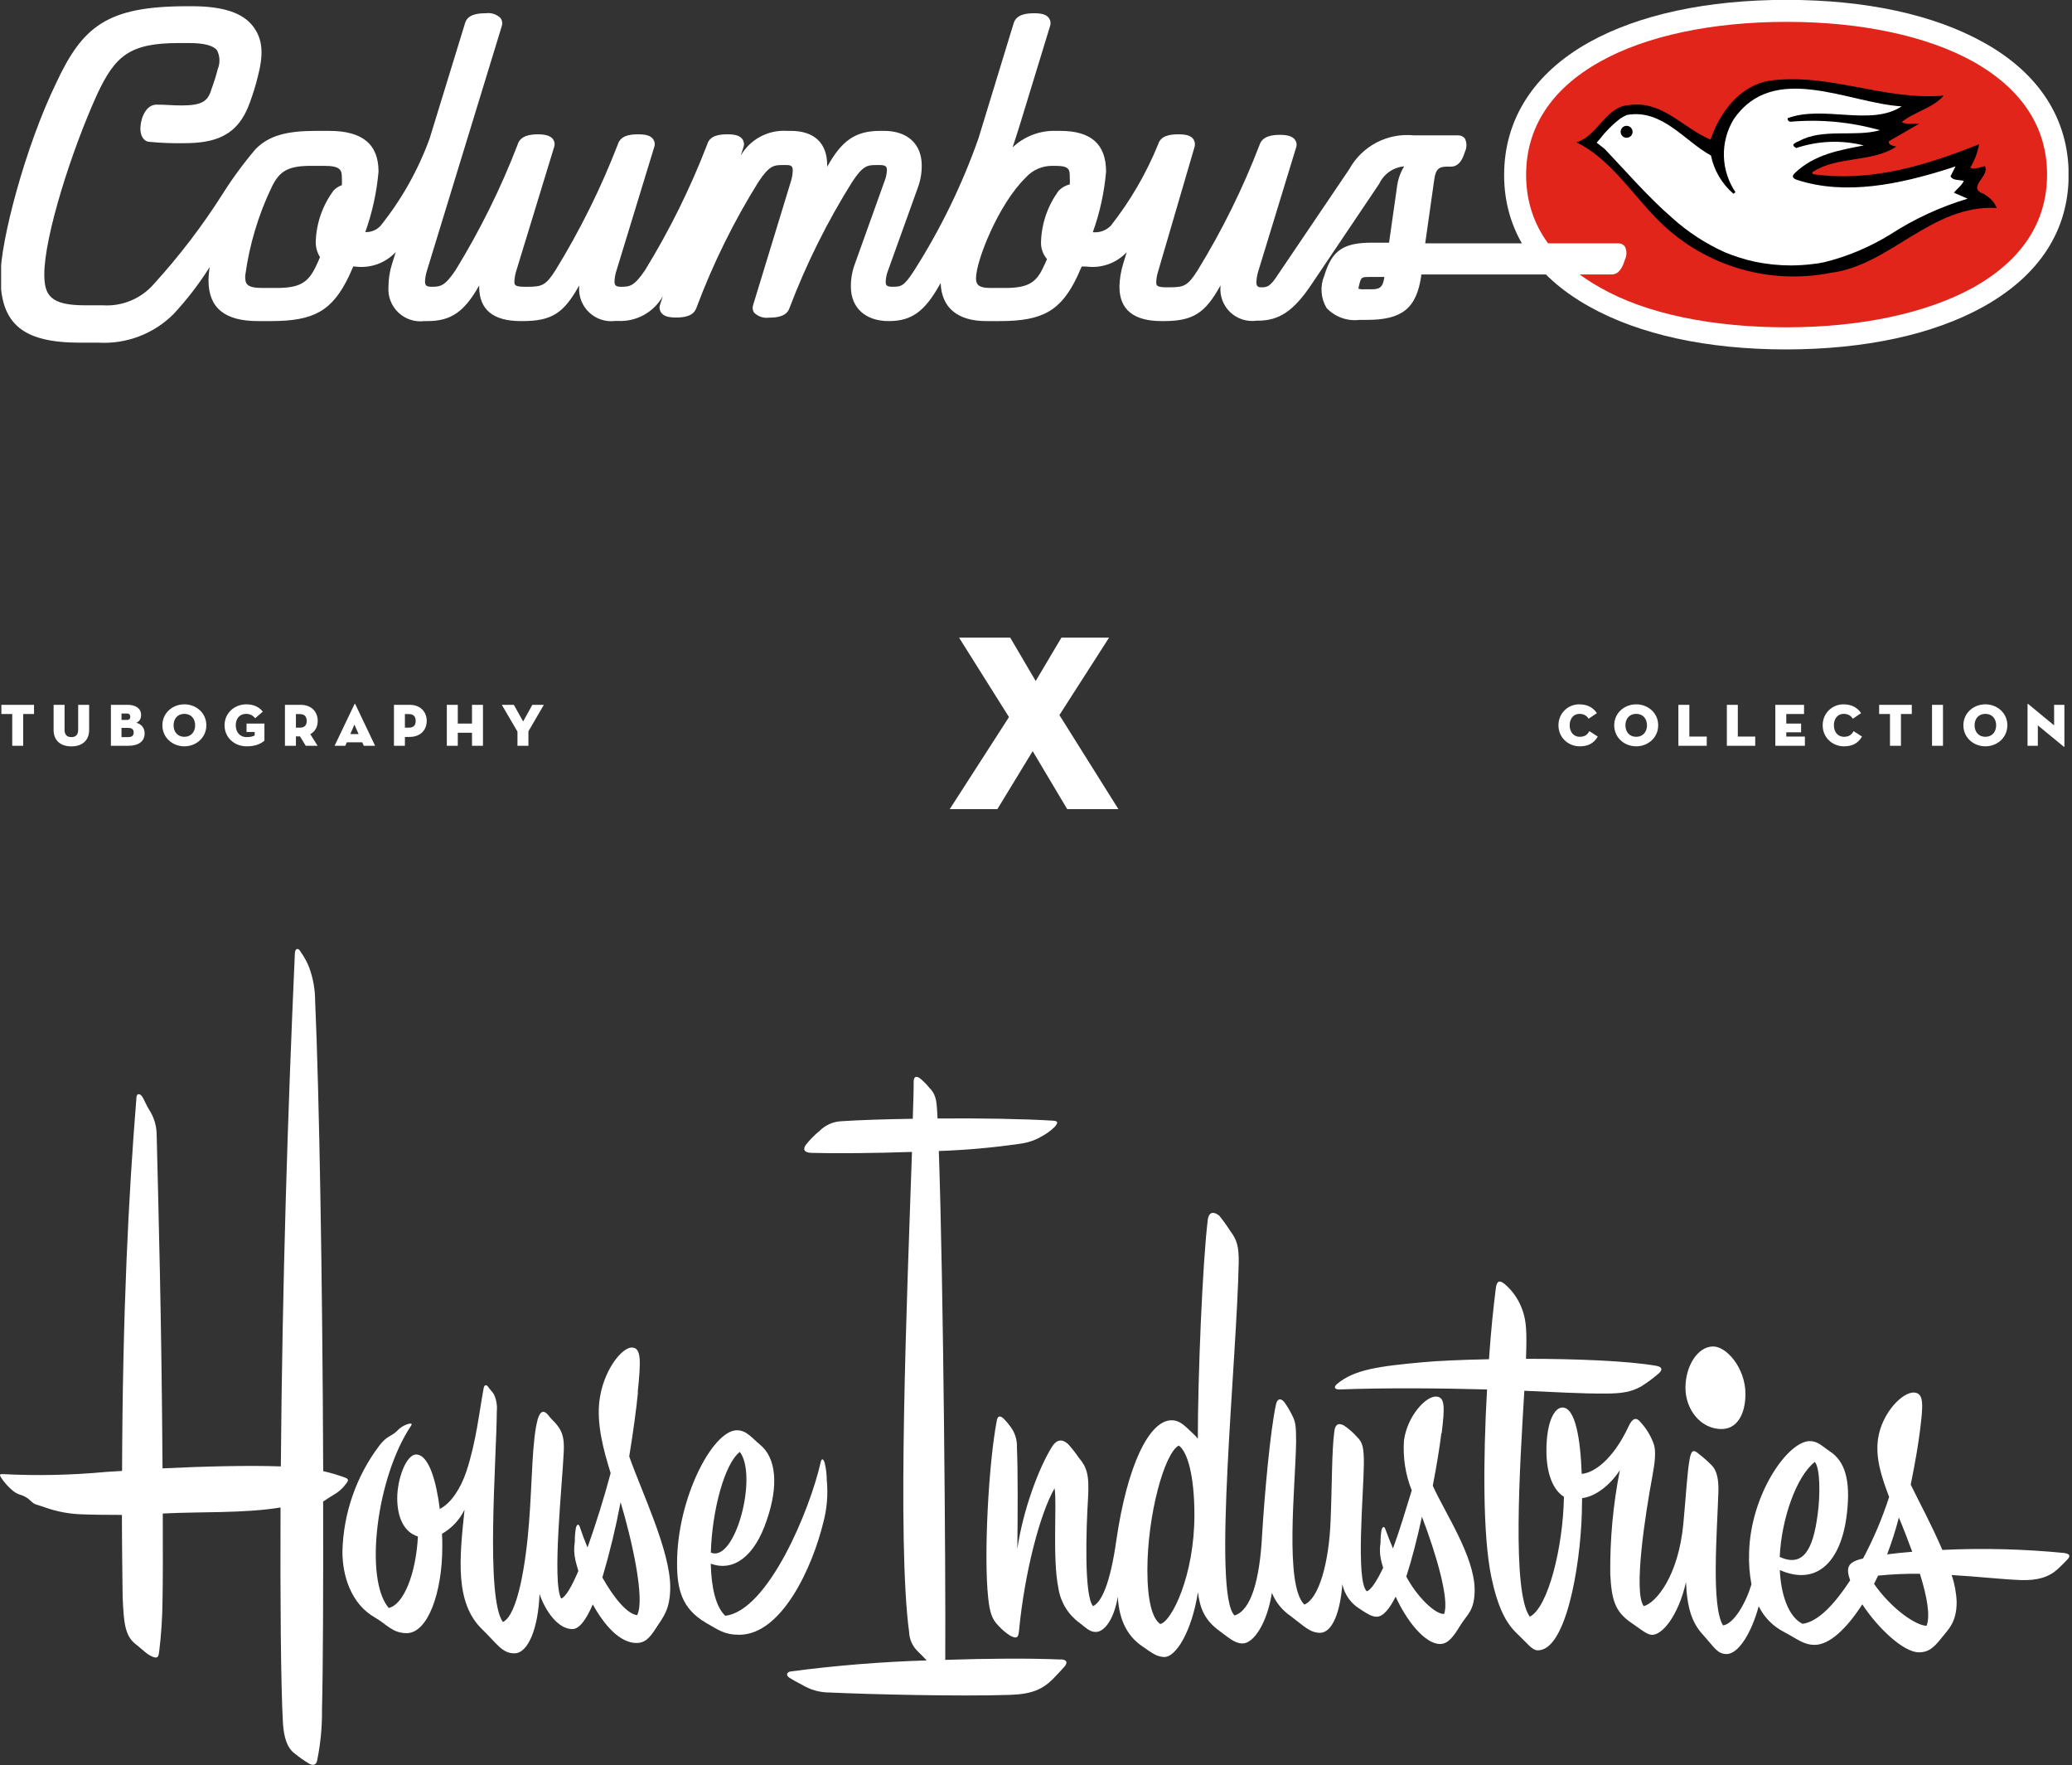
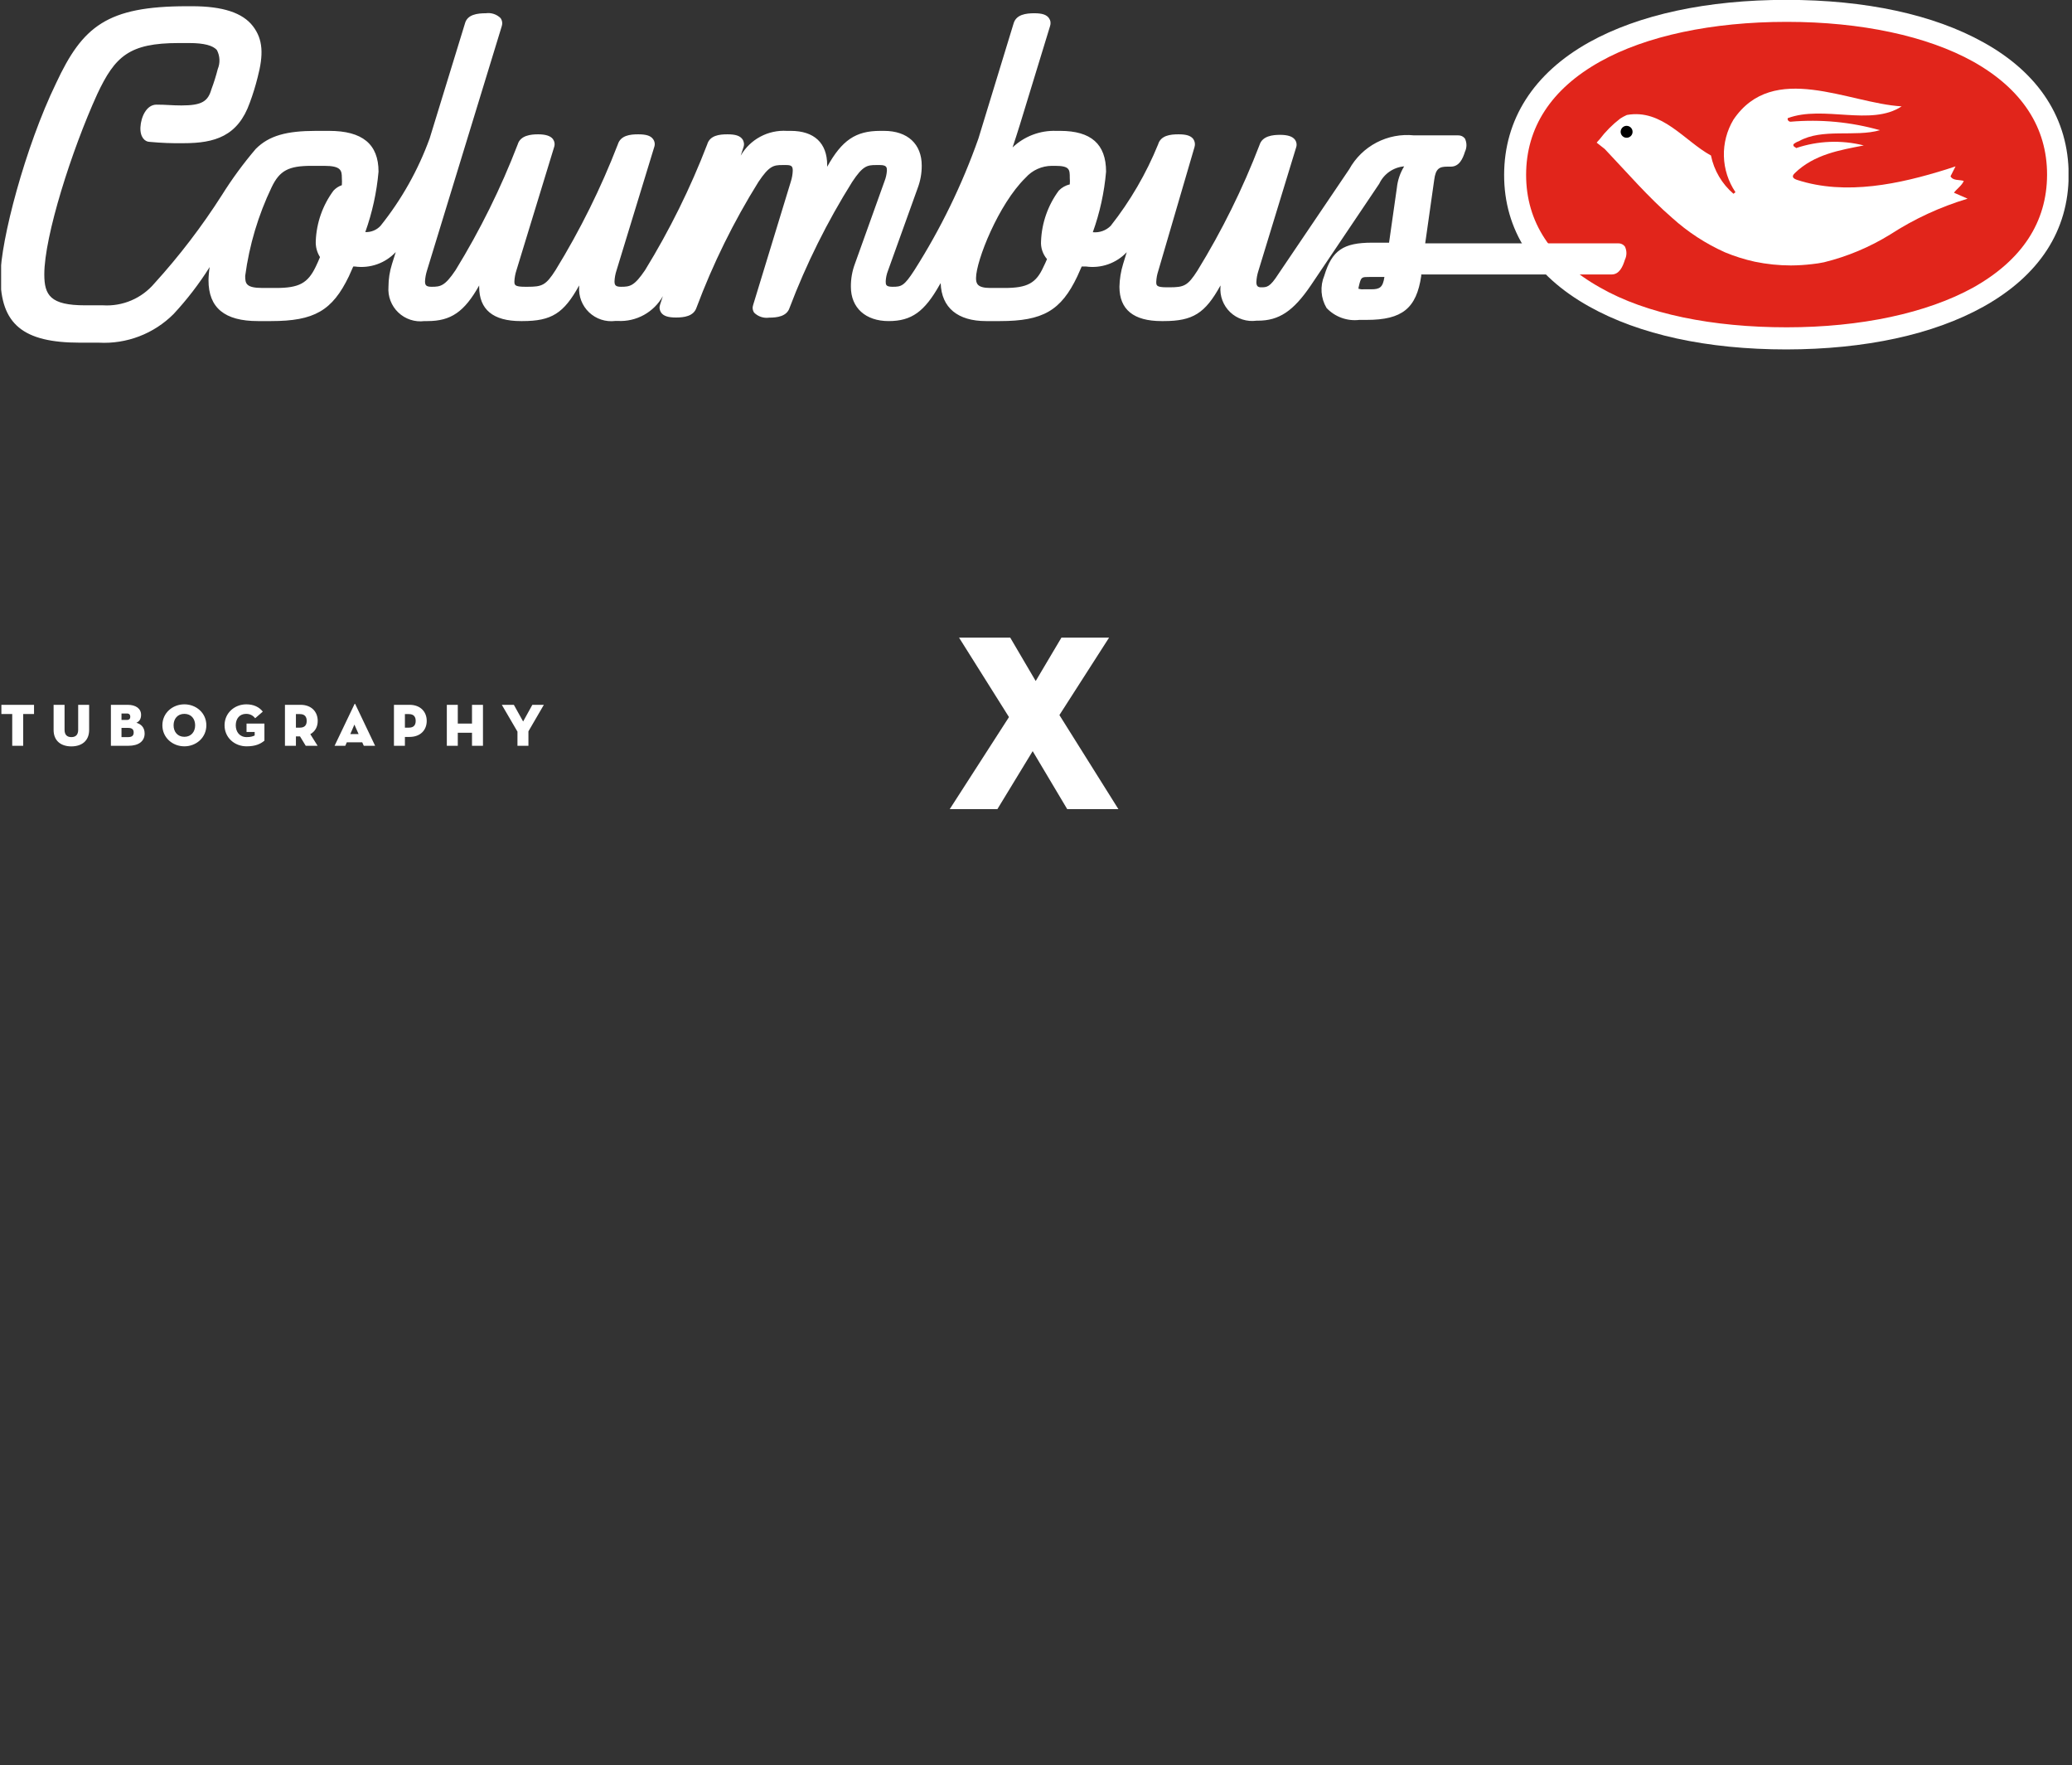
<svg xmlns="http://www.w3.org/2000/svg" width="290" height="247" viewBox="0 0 290 247" fill="none">
  <rect x="0" y="0" width="290" height="247" fill="#333333" stroke="none" />
  <g clip-path="url(#clip0_228_1751)">
    <path d="M276.631 7.691C269.866 3.985 260.451 2.001 250.034 2.001C239.618 2.001 230.203 3.855 223.438 7.691C216.673 11.528 212.559 16.959 212.559 24.372C212.559 31.786 216.655 37.253 223.438 41.053C230.222 44.852 239.618 46.798 250.072 46.798C260.525 46.798 269.903 44.834 276.668 41.053C283.433 37.272 287.547 31.786 287.566 24.372C287.585 16.959 283.451 11.398 276.668 7.691" fill="#E1251B" />
    <path d="M277.02 6.857C270.051 2.965 260.487 1.056 249.96 1.056C239.433 1.056 229.832 2.91 222.863 6.857C215.894 10.805 211.483 16.643 211.502 24.446C211.52 32.249 215.876 38.069 222.863 41.979C229.851 45.89 239.396 47.836 249.96 47.836C260.524 47.836 270.051 45.872 277.02 41.979C283.989 38.087 288.4 32.175 288.4 24.446C288.4 16.718 284.007 10.731 277.02 6.857ZM276.556 41.145C269.791 44.852 260.376 46.891 249.96 46.891C239.544 46.891 230.091 44.926 223.327 41.145C216.562 37.364 212.447 31.878 212.447 24.465C212.447 17.051 216.543 11.491 223.327 7.784C230.11 4.077 239.507 2.094 249.923 2.094C260.339 2.094 269.754 3.947 276.519 7.784C283.284 11.621 287.399 17.051 287.417 24.465C287.436 31.878 283.303 37.438 276.519 41.145" fill="white" />
    <path d="M250.034 48.893C238.914 48.893 229.443 46.818 222.419 42.888C214.616 38.533 210.501 32.157 210.52 24.447C210.538 16.737 214.616 10.268 222.419 5.913C229.388 2.039 238.951 -0.018 250.034 -0.018C261.118 -0.018 270.644 2.039 277.613 5.931C285.416 10.25 289.531 16.663 289.531 24.465C289.531 32.268 285.416 38.551 277.613 42.907C270.589 46.818 261.044 48.875 250.034 48.893ZM250.034 3.059C239.637 3.059 230.37 5.023 223.957 8.619C217.081 12.455 213.597 17.886 213.597 24.465C213.597 31.045 217.081 36.383 223.957 40.238C230.425 43.945 239.711 45.798 250.072 45.798C260.432 45.798 269.681 43.815 276.168 40.238C283.007 36.401 286.491 31.082 286.51 24.465C286.528 17.849 283.007 12.455 276.168 8.619C269.736 5.042 260.488 3.059 250.109 3.059H250.034Z" fill="white" />
-     <path d="M277.798 27.189C275.018 26.3 278.614 24.632 277.798 23.242C277.205 23.353 276.353 23.779 275.76 23.464C276.365 22.453 276.785 21.342 277.001 20.183C269.94 22.982 262.285 25.484 254.038 24.409C253.704 24.409 253.5 24.205 253.741 24.039C257.17 21.814 262.026 22.76 265.399 20.517C265.01 20.369 264.343 20.406 264.343 19.776L268.605 17.311C267.642 17.2 266.956 17.515 266.159 17.088C267.92 15.643 270.588 15.105 272.034 13.382C263.416 14.067 256.243 10.175 247.68 11.287C243.473 11.991 240.693 15.735 239.414 19.535C235.559 17.941 232.612 13.975 227.96 14.716C224.754 14.864 223.512 19.146 220.639 19.905C225.236 22.148 228.331 26.967 231.76 30.488C234.865 33.714 238.73 36.109 243.002 37.453C247.273 38.797 251.813 39.047 256.206 38.18C264.583 37.142 270.255 28.616 279.466 29.098C279.141 28.306 278.552 27.652 277.798 27.245" fill="black" />
    <path d="M273.479 26.966C273.85 26.447 274.591 25.965 274.851 25.317C274.221 25.113 273.35 25.317 272.997 24.668L273.702 23.278L272.404 23.704C265.992 25.706 258.374 27.411 251.516 25.169C251.035 25.002 250.664 24.742 251.183 24.242C253.926 21.573 257.559 20.998 260.858 20.35C257.731 19.561 254.443 19.69 251.387 20.72C251.294 20.554 250.923 20.554 251.016 20.183C251.239 19.992 251.497 19.847 251.776 19.757C255.038 17.903 259.634 19.219 263.119 18.218C259.055 17.067 254.816 16.665 250.608 17.032C250.386 17.032 250.126 16.81 250.219 16.532C255.205 14.678 261.877 17.718 266.158 14.882C258.745 14.456 248.199 8.506 242.62 16.736C241.695 18.279 241.229 20.055 241.278 21.855C241.328 23.654 241.89 25.401 242.898 26.892L242.62 27.115C241.003 25.73 239.894 23.845 239.469 21.758C235.762 19.738 232.63 15.197 227.7 16.087C227.378 16.228 227.068 16.395 226.773 16.587C225.678 17.43 224.699 18.415 223.864 19.516C223.724 19.655 223.594 19.804 223.474 19.96L224.605 20.85C227.719 24.131 230.703 27.597 234.02 30.469C236.222 32.461 238.724 34.094 241.434 35.307C242.788 35.87 244.19 36.31 245.623 36.623C247.281 36.965 248.97 37.139 250.664 37.142C251.655 37.136 252.645 37.074 253.629 36.956C254.19 36.9 254.746 36.813 255.297 36.697C258.57 35.89 261.697 34.577 264.564 32.805C267.917 30.632 271.562 28.947 275.388 27.8L273.479 26.966Z" fill="white" />
    <path d="M228.497 18.441C228.497 18.606 228.449 18.768 228.357 18.905C228.265 19.042 228.135 19.149 227.983 19.212C227.83 19.275 227.662 19.292 227.501 19.259C227.339 19.227 227.19 19.148 227.074 19.031C226.957 18.915 226.878 18.766 226.845 18.604C226.813 18.442 226.83 18.275 226.893 18.122C226.956 17.97 227.063 17.84 227.2 17.748C227.337 17.656 227.498 17.607 227.663 17.607C227.885 17.607 228.097 17.695 228.253 17.852C228.41 18.008 228.497 18.22 228.497 18.441Z" fill="black" />
    <path d="M226.57 34.806H198.769L200.14 25.169C200.418 23.315 201.234 22.759 202.661 22.759H203.143C203.606 22.759 204.07 22.5 204.477 21.165C204.885 19.831 204.57 19.645 204.107 19.645H197.916C196.214 19.451 194.491 19.77 192.972 20.563C191.452 21.356 190.205 22.586 189.391 24.094L179.456 38.754C178.252 40.608 177.603 40.848 176.509 40.848C176.327 40.867 176.143 40.844 175.971 40.781C175.799 40.718 175.643 40.616 175.516 40.484C175.39 40.352 175.294 40.192 175.239 40.018C175.183 39.843 175.167 39.658 175.194 39.477C175.212 38.885 175.312 38.299 175.49 37.735L180.772 20.461C180.939 19.923 180.568 19.516 179.16 19.516C177.751 19.516 177.084 19.942 176.917 20.461C174.555 26.64 171.62 32.584 168.151 38.217C166.649 40.57 165.926 40.848 163.647 40.848H163.332C161.608 40.848 161.182 40.441 161.182 39.421C161.201 38.848 161.3 38.28 161.478 37.735L166.761 20.461C166.927 19.923 166.557 19.516 165.148 19.516C163.74 19.516 163.072 19.942 162.924 20.461C161.219 24.654 158.929 28.585 156.122 32.137C155.232 33.046 154.435 33.231 152.508 33.231H152.248C153.34 30.29 154.038 27.218 154.324 24.094C154.324 20.721 152.638 19.034 148.542 19.034H148.004C144.427 19.034 142.036 20.683 139.886 24.409C140.609 22.426 141.591 19.571 142.296 17.292L146.503 3.521C146.67 2.983 146.336 2.594 144.927 2.594C143.519 2.594 142.815 2.983 142.666 3.521L137.718 19.645C135.432 26.147 132.409 32.365 128.71 38.179C127.209 40.515 126.671 40.811 125.096 40.811C123.947 40.811 123.465 40.348 123.465 39.384C123.496 38.806 123.622 38.236 123.836 37.698L127.987 26.151C128.342 25.209 128.524 24.211 128.525 23.204C128.525 20.498 126.838 18.997 123.891 18.997H123.354C120.351 18.997 118.535 20.016 116.515 23.686C115.792 24.946 114.939 26.688 113.994 28.634L114.698 26.336C115.032 25.305 115.213 24.232 115.236 23.148C115.236 20.442 113.735 18.997 110.788 18.997H110.213C107.211 18.997 105.394 20.016 103.355 23.686C102.577 25.095 101.613 27.041 100.612 29.246L103.504 20.461C103.671 19.923 103.3 19.516 101.891 19.516C100.483 19.516 99.834 19.942 99.667 20.461C97.311 26.639 94.382 32.584 90.919 38.217C89.399 40.552 88.565 40.848 86.99 40.848C85.971 40.848 85.433 40.441 85.433 39.421C85.457 38.848 85.556 38.281 85.73 37.735L91.012 20.461C91.179 19.923 90.808 19.516 89.399 19.516C87.991 19.516 87.323 19.942 87.175 20.461C84.799 26.637 81.858 32.581 78.39 38.217C76.889 40.57 76.166 40.848 73.886 40.848H73.59C71.847 40.848 71.421 40.441 71.421 39.421C71.439 38.848 71.539 38.28 71.718 37.735L77 20.461C77.167 19.923 76.796 19.516 75.388 19.516C73.979 19.516 73.312 19.942 73.163 20.461C70.802 26.643 67.861 32.589 64.378 38.217C62.877 40.552 62.043 40.848 60.486 40.848C59.448 40.848 58.911 40.441 58.911 39.421C58.934 38.847 59.04 38.279 59.226 37.735L69.679 3.521C69.846 2.983 69.475 2.594 68.067 2.594C66.658 2.594 65.935 2.983 65.787 3.521L60.838 19.645C59.197 24.17 56.817 28.391 53.795 32.137C52.906 33.046 52.146 33.231 50.292 33.231C51.371 30.287 52.063 27.216 52.35 24.094C52.35 20.665 50.496 19.034 46.104 19.034H44.25C40.266 19.034 37.93 19.757 36.299 21.369C33.593 24.094 27.699 34.602 22.102 40.2C21.163 41.29 19.986 42.149 18.662 42.712C17.338 43.274 15.902 43.525 14.466 43.443H11.982C6.997 43.443 5.607 41.961 5.607 38.458C5.607 33.101 9.462 21.017 13.132 12.955C15.708 7.394 17.876 5.448 25.105 5.448H26.643C31.165 5.448 31.944 7.005 31.239 9.897C30.924 11.046 30.739 11.565 30.331 12.769C29.608 14.827 28.478 15.494 25.512 15.494C24.104 15.494 23.103 15.494 22.084 15.364C20.619 15.234 19.711 19.071 21.138 19.275C22.691 19.425 24.25 19.487 25.809 19.46C30.387 19.46 33.019 18.311 34.464 14.233C34.9 13.089 35.266 11.919 35.558 10.73C37.059 4.966 35.132 1.593 27.014 1.593H26.309C15.337 1.593 12.223 4.299 8.554 11.991C4.291 20.85 0.862 33.935 0.862 38.754C0.862 44.944 3.512 47.28 11.26 47.28H13.836C15.656 47.394 17.48 47.122 19.189 46.484C20.898 45.845 22.452 44.853 23.752 43.573C26.388 40.635 28.712 37.429 30.683 34.009C30.189 35.732 29.884 37.503 29.775 39.292C29.775 42.72 31.629 44.351 36.021 44.351H37.875C43.954 44.351 46.104 42.72 48.161 38.458C48.42 37.901 48.68 37.308 48.939 36.715H49.607C53.313 36.715 54.592 36.141 57.28 31.155L55.426 37.197C55.114 38.174 54.951 39.193 54.944 40.218C54.894 40.797 54.975 41.38 55.181 41.924C55.388 42.467 55.714 42.957 56.137 43.356C56.559 43.756 57.067 44.054 57.621 44.23C58.175 44.405 58.762 44.453 59.337 44.37H59.763C62.655 44.37 64.378 43.332 66.436 39.662C67.103 38.458 67.937 36.808 68.808 34.955L68.122 37.197C67.823 38.177 67.661 39.194 67.64 40.218C67.64 42.924 69.142 44.37 72.811 44.37H73.145C76.759 44.37 78.39 43.592 80.559 39.662C81.226 38.458 82.06 36.808 82.931 34.955L82.245 37.197C81.949 38.178 81.787 39.194 81.763 40.218C81.709 40.798 81.787 41.383 81.993 41.928C82.198 42.473 82.524 42.965 82.948 43.365C83.371 43.765 83.88 44.063 84.436 44.237C84.992 44.411 85.58 44.457 86.156 44.37H86.397C89.27 44.37 91.03 43.332 93.069 39.662C93.866 38.217 95.145 35.603 95.812 34.102L92.902 42.887C92.754 43.406 93.125 43.814 94.515 43.814C95.905 43.814 96.591 43.388 96.757 42.887C99.077 36.693 102.007 30.745 105.505 25.132C107.025 22.778 107.859 22.481 109.416 22.481H109.972C110.991 22.481 111.529 22.889 111.529 23.927C111.51 24.5 111.41 25.068 111.232 25.613L105.95 42.887C105.783 43.425 106.154 43.814 107.563 43.814C108.971 43.814 109.639 43.406 109.805 42.887C112.147 36.689 115.102 30.741 118.628 25.132C120.129 22.778 120.963 22.481 122.52 22.481H123.076C124.206 22.481 124.688 23.019 124.688 23.927C124.663 24.504 124.544 25.074 124.336 25.613L120.184 37.142C119.821 38.107 119.639 39.131 119.647 40.163C119.621 40.746 119.722 41.327 119.944 41.867C120.166 42.406 120.504 42.891 120.933 43.286C121.362 43.682 121.872 43.979 122.428 44.156C122.984 44.334 123.572 44.388 124.151 44.314H124.28C127.153 44.314 128.784 43.276 130.823 39.607C131.564 38.272 132.491 36.4 133.473 34.324C132.787 35.927 132.362 37.629 132.213 39.366C132.213 42.554 134.196 44.314 137.922 44.314H139.96C146.039 44.314 148.152 42.683 150.191 38.42C150.451 37.864 150.71 37.271 150.969 36.678H152.007C155.714 36.678 156.993 36.104 159.681 31.118L157.827 37.16C157.528 38.14 157.366 39.157 157.345 40.181C157.345 42.887 158.902 44.333 162.572 44.333H162.868C166.483 44.333 168.132 43.554 170.282 39.625C170.949 38.42 171.765 36.771 172.654 34.917L171.95 37.16C171.641 38.138 171.478 39.156 171.468 40.181C171.468 42.887 172.914 44.333 175.861 44.333H176.046C178.789 44.333 180.605 43.091 182.904 39.699L192.467 25.576C192.928 24.641 193.667 23.871 194.583 23.373C195.499 22.875 196.547 22.674 197.583 22.796H198.157C197.563 23.222 197.073 23.777 196.723 24.419C196.373 25.061 196.173 25.773 196.137 26.503L194.951 34.751H192.041C188.204 34.751 186.944 35.696 185.962 38.884C184.831 42.591 186.573 44.24 190.243 44.24H191.263C195.896 44.24 197.638 42.85 198.25 38.68L198.343 37.901H225.625C226.088 37.901 226.514 37.661 226.922 36.308C227.33 34.955 226.922 34.806 226.57 34.806ZM38.635 40.848H36.781C34.372 40.848 33.667 40.2 33.667 38.513C34.215 34.116 35.467 29.835 37.374 25.836C38.505 23.297 39.95 22.463 43.453 22.463H45.307C47.716 22.463 48.439 23.13 48.439 24.798C48.428 25.314 48.378 25.828 48.291 26.336C47.793 26.423 47.337 26.671 46.993 27.041C45.6 28.969 44.801 31.262 44.695 33.639C44.663 34.023 44.709 34.41 44.831 34.776C44.952 35.142 45.145 35.48 45.399 35.77C45.158 36.363 44.899 36.938 44.639 37.494C43.509 40.014 42.063 40.848 38.56 40.848H38.635ZM140.498 40.848H138.515C136.772 40.848 135.864 40.33 135.864 38.81C135.864 36.178 139.108 28.171 142.981 24.316C143.502 23.734 144.139 23.269 144.851 22.949C145.563 22.63 146.334 22.464 147.114 22.463H147.652C149.876 22.463 150.358 23.185 150.358 24.798C150.354 25.295 150.311 25.791 150.228 26.281C149.595 26.308 148.997 26.581 148.56 27.041C147.167 28.969 146.368 31.262 146.262 33.639C146.211 34.082 146.274 34.532 146.446 34.944C146.618 35.356 146.893 35.717 147.244 35.992L146.577 37.494C145.428 40.014 143.982 40.848 140.498 40.848ZM194.247 38.754C194.006 40.515 193.338 41.034 191.763 41.034H190.688C189.502 41.034 189.076 40.682 189.502 39.292C189.928 37.901 190.28 37.92 191.485 37.92H194.358L194.247 38.754Z" fill="white" />
    <path d="M13.836 47.948H11.186C3.235 47.948 0.066 45.372 0.066 38.681C0.066 33.714 3.532 20.536 7.85 11.64C11.557 3.689 14.967 0.872 26.18 0.872H26.884C31.166 0.872 33.946 1.78 35.392 3.652C36.837 5.524 36.893 7.655 36.059 10.824C35.76 12.024 35.395 13.206 34.965 14.364C33.297 19.072 30.054 20.036 25.698 20.036C24.114 20.063 22.53 20.001 20.954 19.851C20.286 19.851 19.582 19.202 19.656 17.793C19.73 16.385 20.49 14.642 21.899 14.642C23.307 14.642 24.067 14.754 25.402 14.754C28.293 14.754 29.108 14.161 29.59 12.492C29.938 11.564 30.235 10.617 30.48 9.657C30.653 9.236 30.732 8.783 30.713 8.329C30.694 7.874 30.576 7.43 30.369 7.025C29.831 6.358 28.515 6.024 26.532 6.024H24.994C18.081 6.024 16.098 7.877 13.614 13.16C10.018 21.055 6.2 33.065 6.2 38.385C6.2 41.313 7.053 42.721 11.909 42.721H14.43C15.78 42.803 17.131 42.569 18.376 42.038C19.621 41.507 20.726 40.694 21.602 39.663C25.098 35.818 28.26 31.682 31.055 27.301C32.476 25.032 34.062 22.87 35.799 20.833C37.653 18.979 40.099 18.312 44.214 18.312H46.067C50.719 18.312 52.98 20.166 52.98 24.021C52.724 26.905 52.102 29.745 51.127 32.472C51.524 32.49 51.92 32.422 52.289 32.271C52.657 32.121 52.987 31.892 53.258 31.601C56.202 27.926 58.525 23.794 60.135 19.369L65.083 3.262C65.417 2.021 66.825 1.854 67.993 1.854C68.368 1.799 68.751 1.833 69.112 1.952C69.472 2.071 69.8 2.272 70.069 2.54C70.179 2.697 70.252 2.877 70.281 3.067C70.31 3.257 70.294 3.45 70.236 3.633L59.764 37.847C59.61 38.334 59.517 38.838 59.486 39.348C59.486 39.886 59.616 40.127 60.413 40.127C61.654 40.127 62.266 40.034 63.767 37.791C67.197 32.207 70.106 26.319 72.46 20.203C72.83 18.942 74.313 18.794 75.314 18.794C76.315 18.794 77.038 18.998 77.39 19.461C77.504 19.62 77.579 19.803 77.609 19.997C77.638 20.19 77.62 20.388 77.557 20.573L72.274 37.847C72.116 38.333 72.022 38.838 71.996 39.348C71.996 39.867 71.996 40.127 73.516 40.127H73.813C75.87 40.127 76.389 39.941 77.76 37.791C81.192 32.205 84.108 26.318 86.472 20.203C86.861 18.942 88.195 18.794 89.326 18.794C90.456 18.794 91.068 18.998 91.402 19.461C91.519 19.618 91.596 19.802 91.625 19.996C91.654 20.19 91.635 20.389 91.568 20.573L86.286 37.847C86.126 38.333 86.032 38.838 86.008 39.348C86.008 39.886 86.138 40.127 86.916 40.127C88.177 40.127 88.77 40.034 90.29 37.791C93.719 32.207 96.628 26.319 98.982 20.203C99.353 18.942 100.687 18.794 101.818 18.794C102.948 18.794 103.56 18.998 103.912 19.48C104.024 19.64 104.095 19.824 104.121 20.018C104.147 20.211 104.126 20.408 104.06 20.592L103.671 21.778C104.32 20.656 105.269 19.737 106.412 19.125C107.555 18.512 108.846 18.231 110.139 18.312H110.677C113.958 18.312 115.774 20.017 115.774 23.113V23.427V23.335C117.831 19.628 119.759 18.312 123.187 18.312H123.725C127.043 18.312 129.007 20.166 129.007 23.168C129.013 24.251 128.818 25.326 128.433 26.337L124.281 37.884C124.097 38.352 123.991 38.846 123.966 39.348C123.966 39.83 123.966 40.127 124.93 40.127C126.153 40.127 126.542 40.034 127.988 37.791C131.659 32.016 134.662 25.841 136.94 19.387L141.87 3.262C142.24 2.021 143.612 1.854 144.761 1.854C145.91 1.854 146.485 2.076 146.818 2.54C146.93 2.7 147.002 2.884 147.028 3.078C147.053 3.271 147.032 3.468 146.967 3.652L142.759 17.404C142.426 18.46 142.074 19.591 141.722 20.629C142.535 19.855 143.496 19.251 144.546 18.853C145.596 18.456 146.715 18.271 147.838 18.312H148.375C152.712 18.312 154.807 20.166 154.807 24.021C154.558 26.912 153.935 29.76 152.953 32.491C153.41 32.537 153.872 32.482 154.305 32.328C154.737 32.174 155.13 31.926 155.455 31.601C158.19 28.131 160.424 24.294 162.09 20.203C162.461 18.942 163.814 18.794 164.945 18.794C166.075 18.794 166.668 18.998 167.021 19.461C167.13 19.622 167.202 19.806 167.231 19.998C167.26 20.191 167.245 20.387 167.187 20.573L162.109 37.921C161.948 38.406 161.854 38.912 161.831 39.422C161.831 39.941 161.831 40.201 163.332 40.201H163.647C165.705 40.201 166.224 40.016 167.595 37.866C171.029 32.283 173.939 26.395 176.288 20.277C176.677 19.016 178.141 18.868 179.16 18.868C180.18 18.868 180.884 19.072 181.236 19.535C181.354 19.692 181.431 19.876 181.46 20.07C181.489 20.264 181.469 20.463 181.403 20.647L176.121 37.921C175.959 38.425 175.865 38.949 175.843 39.478C175.843 40.071 176.102 40.201 176.51 40.201C177.307 40.201 177.733 40.201 178.919 38.347L188.835 23.687C189.715 22.091 191.045 20.789 192.661 19.945C194.276 19.101 196.104 18.753 197.917 18.942H204.107C204.286 18.938 204.463 18.976 204.624 19.053C204.785 19.131 204.926 19.245 205.034 19.387C205.173 19.676 205.246 19.993 205.246 20.314C205.246 20.635 205.173 20.951 205.034 21.241C204.737 22.204 204.237 23.316 203.069 23.316H202.587C201.457 23.316 200.938 23.576 200.734 25.17L199.474 34.048H226.496C226.675 34.043 226.852 34.081 227.013 34.158C227.174 34.236 227.315 34.35 227.423 34.492C227.564 34.781 227.637 35.098 227.637 35.419C227.637 35.74 227.564 36.057 227.423 36.346C227.127 37.309 226.645 38.403 225.57 38.403H198.918V38.607C198.25 43.148 196.249 44.76 191.282 44.76H190.262C189.419 44.861 188.564 44.763 187.766 44.473C186.967 44.183 186.248 43.71 185.666 43.092C185.264 42.415 185.026 41.654 184.971 40.868C184.917 40.083 185.047 39.296 185.351 38.57C186.426 35.03 188.001 33.955 192.06 33.955H194.414L195.507 26.282C195.618 25.217 195.967 24.191 196.527 23.279C195.784 23.342 195.071 23.6 194.459 24.026C193.847 24.452 193.359 25.032 193.042 25.707L183.46 39.941C181.014 43.537 179.012 44.871 176.047 44.871H175.861C175.199 44.963 174.524 44.904 173.887 44.699C173.25 44.494 172.668 44.148 172.183 43.687C171.699 43.225 171.325 42.661 171.089 42.035C170.853 41.409 170.761 40.737 170.82 40.071V39.941C168.67 43.852 166.946 44.927 162.869 44.927H162.572C158.662 44.927 156.679 43.315 156.679 40.127C156.702 39.039 156.876 37.96 157.198 36.92L157.698 35.289C156.978 36.053 156.086 36.632 155.096 36.981C154.106 37.329 153.047 37.435 152.008 37.291H151.396C151.192 37.773 150.989 38.218 150.785 38.663C148.505 43.463 145.966 44.927 139.961 44.927H138.015C134.067 44.927 131.769 43.074 131.658 39.608L131.491 39.886C129.396 43.593 127.599 44.927 124.374 44.927C121.149 44.927 119.091 43.074 119.091 40.127C119.08 39.019 119.275 37.919 119.666 36.883L123.799 25.355C123.984 24.887 124.096 24.393 124.133 23.891C124.133 23.465 124.133 23.094 123.169 23.094H122.613C121.371 23.094 120.76 23.205 119.277 25.448C115.783 31.021 112.846 36.925 110.51 43.074C110.121 44.278 108.768 44.445 107.656 44.445C107.278 44.5 106.892 44.466 106.529 44.347C106.165 44.228 105.834 44.027 105.562 43.759C105.45 43.603 105.378 43.421 105.353 43.231C105.327 43.04 105.348 42.846 105.413 42.666L110.696 25.374C110.849 24.893 110.936 24.395 110.955 23.891C110.955 23.335 110.844 23.094 110.065 23.094H109.509C108.268 23.094 107.656 23.205 106.155 25.448C102.685 31.014 99.779 36.912 97.481 43.055C97.073 44.26 95.739 44.427 94.608 44.427C93.477 44.427 92.866 44.204 92.532 43.741C92.421 43.581 92.349 43.396 92.323 43.203C92.297 43.009 92.318 42.813 92.384 42.629L92.773 41.443C92.151 42.547 91.234 43.456 90.124 44.069C89.014 44.681 87.756 44.972 86.49 44.908H86.119C85.457 44.993 84.785 44.929 84.15 44.721C83.516 44.514 82.936 44.167 82.451 43.708C81.967 43.249 81.591 42.687 81.35 42.065C81.11 41.442 81.01 40.774 81.059 40.108V39.941C78.91 43.852 77.186 44.927 73.127 44.927H72.886C69.012 44.927 67.066 43.315 67.066 40.127V39.941C64.99 43.648 63.1 44.927 59.838 44.927H59.412C58.75 45.012 58.078 44.948 57.445 44.74C56.811 44.532 56.232 44.186 55.749 43.726C55.266 43.267 54.892 42.705 54.653 42.082C54.415 41.459 54.318 40.791 54.37 40.127C54.373 39.039 54.541 37.957 54.871 36.92L55.39 35.271C54.67 36.04 53.775 36.625 52.782 36.977C51.788 37.328 50.725 37.436 49.681 37.291H49.44C49.236 37.773 49.033 38.218 48.829 38.663C46.512 43.463 43.991 44.927 37.949 44.927H36.096C31.444 44.927 29.183 43.074 29.183 39.218C29.192 38.597 29.248 37.978 29.349 37.365C27.872 39.711 26.178 41.914 24.29 43.945C22.926 45.309 21.291 46.37 19.489 47.06C17.688 47.749 15.762 48.052 13.836 47.948ZM26.236 2.243C15.634 2.243 12.669 4.764 9.073 12.27C4.959 20.796 1.437 33.955 1.437 38.755C1.437 44.649 3.902 46.632 11.186 46.632H13.836C15.577 46.738 17.32 46.472 18.95 45.852C20.579 45.232 22.059 44.272 23.289 43.037C25.892 40.15 28.178 36.994 30.109 33.621C30.197 33.488 30.328 33.389 30.48 33.342C30.632 33.294 30.796 33.301 30.943 33.362C31.086 33.423 31.202 33.534 31.27 33.673C31.338 33.812 31.353 33.972 31.314 34.122C30.828 35.788 30.529 37.504 30.424 39.237C30.424 42.314 32.093 43.63 35.985 43.63H37.838C43.899 43.63 45.66 41.999 47.531 38.069C47.791 37.495 48.05 36.939 48.291 36.346C48.344 36.227 48.43 36.125 48.538 36.053C48.646 35.981 48.773 35.941 48.903 35.938H49.57C53.036 35.938 54.111 35.456 56.669 30.73C56.741 30.581 56.868 30.465 57.023 30.406C57.178 30.348 57.35 30.351 57.503 30.415C57.655 30.481 57.777 30.6 57.845 30.751C57.914 30.902 57.924 31.073 57.873 31.23L56.02 37.273C55.727 38.183 55.577 39.133 55.575 40.09C55.575 42.406 56.817 43.574 59.282 43.574H59.708C62.136 43.574 63.749 42.888 65.806 39.218C66.473 37.995 67.307 36.346 68.16 34.548C68.221 34.386 68.345 34.255 68.503 34.183C68.661 34.112 68.841 34.107 69.003 34.168C69.165 34.23 69.296 34.353 69.368 34.511C69.439 34.669 69.445 34.849 69.383 35.011L68.697 37.273C68.414 38.186 68.258 39.134 68.234 40.09C68.234 41.813 68.772 43.574 72.756 43.574H73.145C76.463 43.574 77.927 42.944 79.966 39.218C80.596 38.069 81.412 36.457 82.32 34.548C82.395 34.401 82.521 34.287 82.675 34.226C82.828 34.164 82.998 34.16 83.154 34.214C83.307 34.28 83.43 34.399 83.502 34.549C83.573 34.699 83.588 34.87 83.543 35.03L82.857 37.273C82.569 38.185 82.413 39.133 82.394 40.09C82.394 42.406 83.654 43.574 86.101 43.574H86.342C88.788 43.574 90.401 42.888 92.439 39.218C93.255 37.754 94.534 35.141 95.164 33.751C95.233 33.599 95.359 33.479 95.514 33.416C95.669 33.354 95.843 33.355 95.998 33.417C96.156 33.476 96.285 33.594 96.358 33.746C96.431 33.898 96.441 34.073 96.387 34.233L93.533 43.055C93.85 43.121 94.173 43.153 94.497 43.148C95.905 43.148 96.072 42.833 96.109 42.684C96.146 42.536 96.109 42.684 96.109 42.684C98.429 36.439 101.378 30.446 104.913 24.799C106.544 22.278 107.619 21.852 109.38 21.852H109.936C110.228 21.792 110.531 21.803 110.818 21.886C111.105 21.968 111.369 22.118 111.585 22.323C111.802 22.529 111.965 22.784 112.062 23.067C112.159 23.349 112.186 23.651 112.141 23.947C112.126 24.578 112.013 25.203 111.808 25.8L106.507 43.037C106.826 43.128 107.158 43.166 107.489 43.148C108.953 43.148 109.065 42.796 109.102 42.666C111.461 36.416 114.441 30.417 117.998 24.762C119.61 22.241 120.685 21.815 122.446 21.815H123.002C123.295 21.773 123.593 21.797 123.875 21.885C124.157 21.973 124.415 22.122 124.632 22.323C124.849 22.524 125.018 22.77 125.127 23.045C125.236 23.319 125.283 23.615 125.263 23.909C125.236 24.544 125.104 25.17 124.874 25.763L120.741 37.309C120.397 38.203 120.222 39.151 120.222 40.108C120.222 42.314 121.631 43.593 124.077 43.593C126.524 43.593 128.118 42.944 130.175 39.237C130.861 38.014 131.732 36.253 132.807 33.973C132.879 33.82 133.009 33.7 133.169 33.642C133.328 33.583 133.504 33.589 133.659 33.658C133.738 33.689 133.81 33.735 133.87 33.794C133.931 33.852 133.979 33.923 134.012 34.001C134.045 34.079 134.062 34.162 134.062 34.247C134.062 34.331 134.044 34.415 134.011 34.492C133.335 36.018 132.922 37.648 132.788 39.311C132.788 42.147 134.493 43.593 137.848 43.593H139.887C145.929 43.593 147.671 41.962 149.524 38.032L150.303 36.309C150.35 36.19 150.432 36.088 150.538 36.015C150.643 35.943 150.768 35.903 150.896 35.901H151.934C155.4 35.901 156.475 35.419 159.032 30.693C159.108 30.547 159.235 30.434 159.389 30.376C159.543 30.317 159.713 30.318 159.866 30.378C160.016 30.447 160.135 30.567 160.203 30.717C160.271 30.866 160.283 31.035 160.237 31.193L158.384 37.235C158.097 38.148 157.941 39.096 157.92 40.053C157.92 41.665 158.439 43.537 162.498 43.537H162.795C166.131 43.537 167.577 42.907 169.634 39.181C170.227 38.088 171.005 36.568 171.988 34.511C172.069 34.377 172.196 34.276 172.345 34.226C172.494 34.176 172.656 34.18 172.802 34.237C172.948 34.295 173.069 34.402 173.144 34.541C173.219 34.679 173.243 34.839 173.211 34.993L172.507 37.235C172.21 38.145 172.06 39.096 172.062 40.053C172.062 42.425 173.248 43.537 175.769 43.537H175.954C178.475 43.537 180.069 42.444 182.274 39.2L191.838 25.077C192.36 24.055 193.18 23.216 194.189 22.67C195.198 22.124 196.35 21.897 197.491 22.019H198.065C198.207 22.022 198.344 22.071 198.457 22.158C198.569 22.245 198.651 22.365 198.69 22.501C198.729 22.638 198.724 22.783 198.675 22.916C198.626 23.05 198.536 23.164 198.417 23.242C197.896 23.626 197.471 24.125 197.175 24.701C196.879 25.276 196.721 25.913 196.712 26.56L195.526 34.807C195.496 34.963 195.413 35.103 195.292 35.205C195.17 35.306 195.017 35.362 194.859 35.364H191.949C188.242 35.364 187.334 36.29 186.5 39.07C186.267 39.605 186.156 40.186 186.175 40.769C186.194 41.353 186.343 41.925 186.611 42.444C187.081 42.881 187.642 43.21 188.254 43.405C188.867 43.601 189.514 43.658 190.151 43.574H191.17C195.47 43.574 196.953 42.406 197.491 38.551L197.602 37.773C197.627 37.617 197.706 37.475 197.824 37.37C197.942 37.266 198.093 37.205 198.25 37.198H225.533C225.811 37.198 226.052 36.587 226.2 36.068C226.29 35.856 226.34 35.63 226.348 35.401H198.788C198.696 35.403 198.604 35.385 198.521 35.346C198.437 35.308 198.364 35.25 198.306 35.178C198.244 35.108 198.198 35.025 198.169 34.936C198.14 34.847 198.13 34.752 198.139 34.659L199.511 25.021C199.807 22.946 200.753 22.056 202.68 22.056H203.162C203.403 22.056 203.644 21.667 203.866 20.925C203.944 20.705 203.987 20.473 203.996 20.24H197.935C196.341 20.046 194.724 20.339 193.299 21.079C191.873 21.82 190.705 22.975 189.947 24.391L180.032 39.07C178.753 40.924 177.974 41.461 176.529 41.461C176.258 41.482 175.986 41.442 175.733 41.346C175.479 41.25 175.25 41.1 175.06 40.905C174.871 40.711 174.727 40.477 174.638 40.221C174.549 39.965 174.517 39.692 174.545 39.422C174.566 38.761 174.678 38.106 174.879 37.476L180.161 20.221C179.84 20.14 179.51 20.103 179.179 20.11C177.715 20.11 177.604 20.481 177.566 20.592C175.184 26.831 172.217 32.832 168.707 38.514C167.095 41.072 166.131 41.461 163.666 41.461H163.351C161.887 41.461 160.534 41.202 160.534 39.367C160.555 38.736 160.667 38.112 160.867 37.513L166.149 20.24C165.829 20.157 165.498 20.12 165.167 20.128C163.703 20.128 163.592 20.499 163.573 20.61C161.834 24.914 159.487 28.946 156.604 32.583C156.065 33.089 155.417 33.465 154.711 33.684C154.004 33.902 153.258 33.957 152.527 33.844H152.267C152.162 33.844 152.058 33.82 151.964 33.771C151.871 33.723 151.79 33.652 151.73 33.566C151.689 33.472 151.668 33.371 151.668 33.269C151.668 33.167 151.689 33.066 151.73 32.972C152.791 30.101 153.476 27.105 153.769 24.058C153.769 20.925 152.304 19.646 148.653 19.646H148.116C144.817 19.646 142.556 21.129 140.572 24.706C140.49 24.85 140.356 24.957 140.198 25.006C140.039 25.054 139.868 25.04 139.72 24.966C139.569 24.901 139.449 24.779 139.387 24.626C139.325 24.474 139.324 24.303 139.386 24.15C139.72 23.205 140.906 19.906 141.777 17.052L145.984 3.3C145.674 3.234 145.357 3.203 145.039 3.207C143.538 3.207 143.445 3.559 143.408 3.67L138.46 19.795C136.161 26.368 133.113 32.656 129.378 38.533C127.802 40.979 127.098 41.48 125.208 41.48C123.317 41.48 122.928 40.164 122.928 39.385C122.966 38.752 123.097 38.127 123.317 37.532L127.487 25.985C127.814 25.114 127.984 24.191 127.988 23.261C127.988 20.332 125.819 19.702 124.003 19.702H123.465C120.908 19.702 119.24 20.388 117.182 24.058C116.441 25.411 115.514 27.283 114.699 28.969C114.617 29.103 114.491 29.204 114.342 29.255C114.193 29.305 114.031 29.3 113.885 29.243C113.738 29.185 113.617 29.078 113.542 28.94C113.468 28.801 113.444 28.641 113.476 28.487L114.18 26.189C114.498 25.226 114.667 24.22 114.68 23.205C114.68 20.851 113.439 19.702 110.974 19.702H110.214C107.656 19.702 105.969 20.388 103.931 24.058C103.208 25.355 102.3 27.209 101.206 29.618C101.134 29.767 101.008 29.884 100.854 29.946C100.699 30.008 100.528 30.01 100.372 29.951C100.214 29.893 100.085 29.775 100.012 29.623C99.939 29.47 99.929 29.296 99.983 29.136L102.874 20.369C102.553 20.289 102.223 20.251 101.892 20.258C100.446 20.258 100.354 20.61 100.298 20.74C97.914 26.976 94.954 32.976 91.457 38.663C89.845 41.183 88.77 41.609 86.99 41.609C86.698 41.67 86.395 41.658 86.108 41.576C85.821 41.494 85.558 41.344 85.341 41.138C85.124 40.932 84.961 40.677 84.864 40.395C84.767 40.112 84.74 39.81 84.785 39.515C84.801 38.884 84.913 38.259 85.118 37.662L90.382 20.407C90.062 20.322 89.731 20.284 89.4 20.295C87.954 20.295 87.843 20.647 87.787 20.796C85.399 27.024 82.44 33.017 78.947 38.7C77.316 41.257 76.352 41.647 73.887 41.647H73.59C72.126 41.647 70.773 41.387 70.773 39.552C70.793 38.923 70.899 38.299 71.088 37.699L76.37 20.425C76.05 20.343 75.719 20.305 75.388 20.314C73.924 20.314 73.831 20.684 73.794 20.796C71.396 27.029 68.431 33.028 64.935 38.718C63.322 41.239 62.248 41.665 60.487 41.665C60.193 41.729 59.888 41.72 59.598 41.639C59.308 41.559 59.043 41.409 58.824 41.203C58.605 40.997 58.439 40.74 58.342 40.456C58.244 40.172 58.217 39.868 58.263 39.571C58.279 38.94 58.392 38.315 58.596 37.717L69.049 3.522C68.731 3.43 68.398 3.393 68.067 3.411C67.381 3.411 66.51 3.411 66.418 3.856L61.469 19.999C59.788 24.621 57.359 28.935 54.278 32.769C53.756 33.272 53.125 33.65 52.434 33.871C51.743 34.093 51.011 34.153 50.293 34.048C50.187 34.05 50.083 34.026 49.989 33.977C49.895 33.929 49.815 33.857 49.755 33.77C49.695 33.685 49.655 33.587 49.639 33.484C49.623 33.381 49.631 33.276 49.663 33.176C50.723 30.305 51.409 27.309 51.702 24.262C51.702 21.166 50.033 19.851 46.141 19.851H44.288C40.581 19.851 38.32 20.499 36.874 22C35.206 23.992 33.671 26.091 32.278 28.283C29.444 32.734 26.232 36.932 22.677 40.831C21.682 41.988 20.434 42.901 19.029 43.499C17.625 44.096 16.102 44.363 14.578 44.278H11.983C6.923 44.278 4.959 42.684 4.959 38.626C4.959 33.065 8.869 20.87 12.539 12.845C15.115 7.284 17.432 4.968 25.105 4.968H26.643C29.164 4.968 30.703 5.431 31.518 6.45C31.838 7.007 32.034 7.626 32.095 8.266C32.156 8.905 32.079 9.55 31.87 10.157C31.555 11.325 31.37 11.862 30.943 13.085C30.128 15.439 28.756 16.236 25.513 16.236C24.141 16.236 23.085 16.236 22.029 16.107C21.862 16.107 21.51 16.44 21.269 17.145C21.163 17.394 21.109 17.662 21.109 17.932C21.109 18.203 21.163 18.471 21.269 18.72C22.803 18.853 24.343 18.908 25.884 18.887C30.573 18.887 32.686 17.626 33.927 14.105C34.345 12.977 34.698 11.826 34.984 10.658C35.707 7.915 35.558 5.931 34.558 4.634C33.557 3.337 30.851 2.336 27.144 2.336L26.236 2.243ZM191.912 41.795H190.837C190.517 41.832 190.194 41.794 189.892 41.685C189.589 41.575 189.316 41.397 189.095 41.165C188.944 40.859 188.866 40.523 188.866 40.182C188.866 39.842 188.944 39.506 189.095 39.2C189.144 38.907 189.251 38.626 189.409 38.373C189.567 38.121 189.774 37.903 190.016 37.731C190.259 37.558 190.534 37.436 190.824 37.37C191.114 37.304 191.415 37.296 191.708 37.347H194.581C194.677 37.347 194.771 37.369 194.858 37.411C194.945 37.453 195.021 37.513 195.081 37.588C195.143 37.658 195.19 37.74 195.218 37.83C195.247 37.919 195.257 38.013 195.248 38.106L195.118 38.941C194.766 40.868 193.858 41.795 191.912 41.795ZM190.151 40.386C190.368 40.474 190.604 40.505 190.837 40.479H191.912C193.098 40.479 193.543 40.238 193.765 38.755H191.634C190.67 38.755 190.522 38.755 190.281 39.663C190.04 40.572 190.151 40.46 190.151 40.46V40.386ZM140.628 41.609H138.645C136.458 41.609 135.346 40.701 135.346 38.904C135.346 36.031 138.756 27.783 142.648 23.947C143.231 23.306 143.94 22.794 144.732 22.443C145.523 22.091 146.379 21.909 147.245 21.908H147.782C150.21 21.908 151.155 22.742 151.155 24.892C151.145 25.42 151.096 25.946 151.007 26.467C150.984 26.609 150.916 26.741 150.812 26.841C150.709 26.941 150.576 27.005 150.433 27.023C149.948 27.04 149.488 27.246 149.154 27.598C147.891 29.404 147.164 31.531 147.059 33.733C147.059 34.919 147.43 35.326 147.745 35.586C147.869 35.672 147.959 35.799 148 35.944C148.04 36.09 148.029 36.245 147.968 36.383C147.745 36.902 147.523 37.421 147.3 37.903C146.04 40.572 144.353 41.517 140.628 41.517V41.609ZM147.245 23.205C146.544 23.204 145.851 23.352 145.211 23.639C144.572 23.927 144.002 24.348 143.538 24.873C139.738 28.58 136.606 36.513 136.606 38.904C136.606 39.663 136.773 40.294 138.608 40.294H140.591C143.797 40.294 145.021 39.626 146.059 37.309C146.225 36.976 146.392 36.624 146.54 36.253C145.941 35.556 145.641 34.65 145.706 33.733C145.807 31.183 146.672 28.722 148.19 26.671C148.608 26.239 149.143 25.936 149.728 25.8C149.754 25.498 149.754 25.194 149.728 24.892C149.728 23.724 149.728 23.205 147.671 23.205H147.245ZM38.635 41.609H36.782C34.817 41.609 33.075 41.239 33.075 38.607C33.65 34.105 34.945 29.724 36.911 25.633C38.172 22.834 39.858 21.926 43.584 21.926H45.437C47.402 21.926 49.144 22.278 49.144 24.91C49.139 25.457 49.089 26.003 48.996 26.541C48.981 26.676 48.922 26.801 48.828 26.898C48.734 26.996 48.61 27.059 48.477 27.079C48.111 27.151 47.775 27.332 47.513 27.598C46.25 29.411 45.524 31.544 45.419 33.751C45.36 34.351 45.54 34.95 45.919 35.419C46.017 35.509 46.083 35.627 46.11 35.757C46.137 35.886 46.122 36.021 46.067 36.142C45.789 36.772 45.548 37.347 45.289 37.884C44.047 40.572 42.379 41.517 38.635 41.517V41.609ZM43.584 23.205C40.377 23.205 39.136 23.872 38.023 26.189C36.143 30.108 34.892 34.299 34.317 38.607C34.317 39.682 34.428 40.294 36.782 40.294H38.635C41.86 40.294 43.083 39.626 44.195 37.309C44.399 36.883 44.603 36.438 44.788 35.975C44.364 35.307 44.157 34.523 44.195 33.733C44.292 31.182 45.158 28.721 46.679 26.671C46.999 26.325 47.4 26.063 47.846 25.911C47.869 25.572 47.869 25.231 47.846 24.892C47.846 23.854 47.735 23.205 45.381 23.205H43.584Z" fill="white" />
  </g>
  <path d="M1.711 104.353H3.246V99.91H4.763V98.62H0.194V99.91H1.711V104.353ZM9.989 104.437C11.422 104.437 12.476 103.678 12.476 102.135V98.62H10.941V102.119C10.941 102.768 10.638 103.139 9.989 103.139C9.34 103.139 9.036 102.768 9.036 102.119V98.62H7.502V102.135C7.502 103.678 8.556 104.437 9.989 104.437ZM15.522 104.353H17.967C19.392 104.353 20.243 103.729 20.243 102.633C20.243 101.756 19.712 101.309 19.088 101.132C19.459 100.955 19.745 100.66 19.745 100.019C19.745 99.143 19.004 98.62 17.866 98.62H15.522V104.353ZM17.006 100.736V99.834H17.764C18.102 99.834 18.236 100.028 18.236 100.298C18.236 100.567 18.085 100.736 17.748 100.736H17.006ZM17.006 103.139V101.849H17.933C18.515 101.849 18.709 102.093 18.709 102.489C18.709 102.886 18.523 103.139 17.933 103.139H17.006ZM25.804 104.428C27.457 104.428 28.881 103.214 28.881 101.486C28.881 99.758 27.457 98.552 25.804 98.552C24.152 98.552 22.727 99.758 22.727 101.486C22.727 103.214 24.152 104.428 25.804 104.428ZM25.804 103.096C24.843 103.096 24.295 102.388 24.295 101.486C24.295 100.584 24.843 99.885 25.804 99.885C26.765 99.885 27.313 100.584 27.313 101.486C27.313 102.388 26.765 103.096 25.804 103.096ZM35.644 102.911C35.4 103.029 35.088 103.139 34.532 103.139C33.52 103.139 32.997 102.388 32.997 101.486C32.997 100.584 33.511 99.885 34.447 99.885C35.02 99.885 35.425 100.129 35.712 100.5L36.782 99.573C36.285 98.932 35.493 98.552 34.481 98.552C32.829 98.552 31.429 99.758 31.429 101.486C31.429 103.214 32.829 104.428 34.515 104.428C35.788 104.428 36.479 104.074 37.01 103.636V101.242H34.506V102.422H35.644V102.911ZM43.431 102.726C44.106 102.355 44.468 101.697 44.468 100.871C44.468 99.598 43.6 98.62 42.057 98.62H39.882V104.353H41.417V103.037H41.99L42.791 104.353H44.452L43.431 102.726ZM41.417 101.815V99.918H41.981C42.673 99.918 42.926 100.314 42.926 100.871C42.926 101.427 42.673 101.815 41.981 101.815H41.417ZM48.539 103.864C48.539 103.864 50.706 103.864 50.698 103.864L50.917 104.353H52.502L49.72 98.519C49.694 98.46 49.644 98.46 49.618 98.519L46.828 104.353H48.329L48.539 103.864ZM50.192 102.717H49.028L49.602 101.385L50.192 102.717ZM56.672 103.113H57.312C58.855 103.113 59.724 102.144 59.724 100.871C59.724 99.598 58.855 98.62 57.312 98.62H55.138V104.353H56.672V103.113ZM56.672 101.815V99.918H57.237C57.928 99.918 58.181 100.314 58.181 100.871C58.181 101.427 57.928 101.815 57.237 101.815H56.672ZM66.062 101.242H64.073V98.62H62.539V104.353H64.073V102.532H66.062V104.353H67.597V98.62H66.062V101.242ZM72.425 102.371V104.353H73.96V102.329L76.118 98.62H74.508L73.218 100.955L71.92 98.62H70.234L72.425 102.371Z" fill="white" />
-   <path d="M223.629 103.063L222.449 102.304C222.204 102.759 221.842 103.096 221.1 103.096C220.223 103.096 219.692 102.388 219.692 101.486C219.692 100.584 220.206 99.885 221.049 99.885C221.774 99.885 222.128 100.23 222.347 100.567L223.502 99.783C223.022 99.075 222.263 98.552 221.024 98.552C219.49 98.552 218.124 99.758 218.124 101.486C218.124 103.214 219.498 104.428 221.108 104.428C222.272 104.428 223.064 104.015 223.629 103.063ZM229.005 104.428C230.658 104.428 232.083 103.214 232.083 101.486C232.083 99.758 230.658 98.552 229.005 98.552C227.353 98.552 225.928 99.758 225.928 101.486C225.928 103.214 227.353 104.428 229.005 104.428ZM229.005 103.096C228.044 103.096 227.496 102.388 227.496 101.486C227.496 100.584 228.044 99.885 229.005 99.885C229.967 99.885 230.514 100.584 230.514 101.486C230.514 102.388 229.967 103.096 229.005 103.096ZM234.909 104.353H238.879V103.063H236.443V98.62H234.909V104.353ZM241.692 104.353H245.663V103.063H243.227V98.62H241.692V104.353ZM248.476 104.353H252.615V103.063H250.01V102.464H252.084V101.242H250.01V99.91H252.497V98.62H248.476V104.353ZM260.61 103.063L259.43 102.304C259.185 102.759 258.823 103.096 258.081 103.096C257.204 103.096 256.673 102.388 256.673 101.486C256.673 100.584 257.187 99.885 258.03 99.885C258.755 99.885 259.109 100.23 259.329 100.567L260.483 99.783C260.003 99.075 259.244 98.552 258.005 98.552C256.471 98.552 255.105 99.758 255.105 101.486C255.105 103.214 256.479 104.428 258.089 104.428C259.253 104.428 260.045 104.015 260.61 103.063ZM264.525 104.353H266.059V99.91H267.577V98.62H263.008V99.91H264.525V104.353ZM270.409 104.353H271.943V98.62H270.409V104.353ZM277.875 104.428C279.527 104.428 280.952 103.214 280.952 101.486C280.952 99.758 279.527 98.552 277.875 98.552C276.222 98.552 274.797 99.758 274.797 101.486C274.797 103.214 276.222 104.428 277.875 104.428ZM277.875 103.096C276.913 103.096 276.365 102.388 276.365 101.486C276.365 100.584 276.913 99.885 277.875 99.885C278.836 99.885 279.384 100.584 279.384 101.486C279.384 102.388 278.836 103.096 277.875 103.096ZM288.819 104.454C288.912 104.53 288.937 104.504 288.937 104.437V98.62H287.495V101.495L283.896 98.527C283.803 98.451 283.778 98.493 283.778 98.544V104.353H285.219V101.495L288.819 104.454Z" fill="white" />
  <path d="M141.218 100.336L132.924 113.218H139.594L144.535 105.101L149.37 113.218H156.534L148.276 100.054L155.228 89.22H148.558L144.958 95.29L141.394 89.22H134.23L141.218 100.336Z" fill="white" />
  <g clip-path="url(#clip1_228_1751)">
    <path d="M89.255 194.823C89.691 190.524 89.775 188.69 88.552 188.557C87.035 188.388 84.373 191.894 83.888 196.067C83.515 199.312 84.436 202.839 85.468 206.12C84.548 209.597 83.361 213.342 82.23 216.531C81.822 215.561 81.464 214.592 81.162 213.679C81 213.201 80.79 213.222 80.614 213.728C80.499 214.382 80.445 215.045 80.452 215.709C80.312 216.575 80.34 217.46 80.537 218.315C80.649 218.786 80.783 219.285 80.951 219.805C80.01 222.018 79.146 223.493 78.542 223.676C77.235 221.336 78.717 207.518 78.907 203.064C78.984 201.293 78.717 200.401 78.085 199.551C77.628 198.912 77.249 198.708 76.68 197.949C76.16 197.338 75.647 197.338 75.275 198.532C74.46 201.406 74.488 207.349 74.052 212.948C73.603 218.884 72.437 226.043 70.378 226.956C67.933 223.5 69.493 204.181 69.535 197.451C69.612 196.644 69.472 195.831 69.128 195.097C68.931 194.76 68.545 194.395 68.327 194.057C68.109 193.72 67.786 193.741 67.702 194.198C67.062 197.584 66.662 201.694 65.271 205.902C64.463 208.283 63.163 210.3 61.555 211.143C61.077 207.363 60.051 203.52 58.232 203.52C56.869 203.52 55.597 206.892 55.597 209.639C55.597 212.203 56.475 214.367 58.492 214.992C58.211 220.303 56.454 224.554 54.403 224.989C50.954 220.943 52.682 206.773 57.494 199.551C57.726 199.214 57.593 199.151 57.276 199.207C56.606 199.375 56.002 199.739 55.541 200.254C54.705 201.04 54.136 200.893 53.089 202.277C49.857 206.56 48.051 211.75 47.926 217.114C47.926 220.451 49.113 224.399 52.457 226.317C54.101 227.251 54.916 228.516 56.918 228.516C59.883 228.516 61.906 222.818 61.906 216.419C61.906 215.857 61.906 215.252 61.864 214.613C63.23 213.832 64.33 212.657 65.018 211.241C64.316 217.978 63.613 224.28 67.512 228.003C69.57 230.005 70.273 231.34 72.001 231.34C73.947 231.34 75.338 227.75 75.514 223.029C76.258 225.263 78.036 227.947 80.108 227.947C81.085 227.947 82.047 226.626 82.968 224.491C84.576 227.413 86.761 229.893 89.086 229.893C90.203 229.893 90.871 229.296 91.833 227.785C92.796 226.275 93.807 225.249 93.807 222.053C93.807 216.967 89.747 208.607 88.068 203.787C88.651 200.211 89.079 197.001 89.29 194.809L89.255 194.823ZM89.178 226.001C87.773 225.832 85.932 223.605 84.309 220.732C85.336 217.264 86.187 213.747 86.859 210.194C88.447 215.47 90.316 223.823 89.178 225.98" fill="white" />
    <path d="M115.719 207.208C115.719 206.361 115.62 205.517 115.424 204.693C115.234 204.054 114.974 204.033 114.855 204.63C113.366 211.262 107.507 225.383 101.507 226.085C100.151 224.806 99.547 222.017 99.484 218.793C102.624 219.945 105.61 217.859 107.324 212.681C108.975 207.911 108.666 204.012 106.376 202.143C105.202 201.174 104.479 200.127 103.137 200.127C99.751 200.127 94.763 209.632 94.763 218.716C94.763 222.334 95.395 225.038 98.732 227.026C100.566 228.066 101.367 228.741 103.46 228.741C109.446 228.741 113.717 219.236 115.22 213.074C115.736 211.16 115.908 209.169 115.726 207.194L115.719 207.208ZM103.551 203.155C106.102 206.527 102.905 218.716 99.491 217.24C99.659 211.311 101.43 204.757 103.551 203.155Z" fill="white" />
    <path d="M48.453 207.602C48.776 207.173 48.818 206.941 48.347 206.773C47.333 206.392 46.293 206.082 45.235 205.846C45.13 178.272 44.673 152.932 44.111 140.132C44.113 138.495 43.825 136.87 43.261 135.334C42.961 134.588 42.574 133.881 42.109 133.226C41.744 132.524 41.315 132.72 41.273 133.338C40.268 155.819 39.517 179.325 39.306 205.185C34.88 205.017 28.304 205.185 22.747 205.459C22.607 183.934 22.178 169.307 21.925 158.699C21.905 157.445 21.52 156.225 20.816 155.187C20.366 154.407 20.204 153.922 19.916 153.459C19.628 152.995 19.151 152.974 19.108 153.459C17.984 167.291 17.162 183.576 17.085 205.817L14.886 205.951C10.048 206.409 5.183 206.512 0.33 206.26C-0.098 206.26 -0.056 206.393 0.168 206.773C0.635 207.478 1.206 208.108 1.862 208.642C2.761 209.309 2.866 208.979 3.906 209.667C5.037 210.651 4.475 210.292 6.294 210.918C8.003 211.527 9.799 211.857 11.613 211.894C12.793 211.95 15.659 211.971 17.064 211.971C17.064 216.685 17.148 220.83 17.162 223.366C17.317 226.991 17.457 228.86 18.982 230.054C20.078 230.911 20.527 231.459 21.279 231.783C22.031 232.106 22.164 231.895 22.27 231.171C22.567 228.766 22.727 226.345 22.747 223.921C22.797 221.561 22.804 217.093 22.783 211.775C28.136 211.494 34.079 211.775 39.264 210.932C39.208 223.486 39.306 235.801 39.594 240.979C39.72 243.213 40.233 244.597 41.217 245.334C41.88 245.88 42.584 246.373 43.324 246.809C43.879 247.083 44.217 246.915 44.364 246.444C44.865 244.044 45.101 241.596 45.066 239.145C45.214 233.707 45.249 222.123 45.228 210.103C45.783 209.709 46.155 209.506 46.633 209.197C47.331 208.819 47.935 208.291 48.404 207.651" fill="white" />
    <path d="M148.457 232.204C144.136 232.015 138.235 232.057 132.299 232.253C132.376 219.411 132.046 179.719 131.399 161.053C135.275 160.92 139.14 160.57 142.977 160.006C144.022 159.846 145.024 159.481 145.927 158.931C146.563 158.583 147.145 158.146 147.656 157.632C148.147 157.035 148.063 156.845 147.318 156.803C143.195 156.55 137.005 156.452 131.217 156.501C131.217 156.128 131.182 155.798 131.16 155.433C131.083 153.93 130.922 153.044 130.1 152.236C129.687 151.716 129.215 151.244 128.695 150.831C128.182 150.536 127.894 150.649 127.88 151.358C127.88 152.89 127.809 154.625 127.753 156.543C123.833 156.599 120.278 156.719 117.841 156.88C116.665 156.916 115.547 157.399 114.714 158.229C113.989 158.822 113.332 159.493 112.754 160.231C112.34 160.884 112.593 161.285 113.59 161.313C116.97 161.411 122.309 161.362 127.641 161.18C126.938 181.77 125.533 215.674 127.24 228.354C127.278 229.382 127.714 230.354 128.456 231.066C128.919 231.495 129.313 231.93 129.699 232.331C123.326 232.525 116.968 233.041 110.647 233.876C110.148 233.954 109.944 234.375 110.471 234.747C111.044 235.105 111.635 235.433 112.242 235.731C113.405 236.448 114.746 236.825 116.112 236.82C121.48 237.073 134.378 237.389 141.403 237.15C144.48 237.045 145.949 236.342 147.375 234.923C148.112 234.171 148.485 233.75 148.962 233.223C149.44 232.696 149.391 232.218 148.485 232.183" fill="white" />
    <path d="M201.778 200.541C202.199 197.029 202.283 195.525 201.075 195.413C199.579 195.273 196.958 198.153 196.502 201.553C196.334 203.935 196.706 206.325 197.591 208.543C196.769 211.206 195.89 214.163 194.963 216.664C194.57 215.751 194.219 214.838 193.902 213.981C193.755 213.538 193.551 213.566 193.368 214.023C193.263 214.638 193.214 215.261 193.221 215.885C193.084 216.697 193.113 217.528 193.305 218.329C193.375 218.659 193.481 219.032 193.593 219.362C192.694 221.245 191.872 222.495 191.296 222.657C189.715 221.196 190.86 208.838 190.889 204.82C190.889 202.586 190.741 201.841 189.912 201.04C189.378 200.441 188.771 199.91 188.107 199.46C187.221 198.996 186.863 199.41 186.751 200.31C186.385 203.12 186.442 207.672 186.238 212.653C186.02 218.723 184.573 223.704 182.557 224.518C179.747 221.765 181.327 207.735 181.405 201.729C181.405 199.621 181.334 198.961 180.892 198.111C180.568 197.443 180.19 196.804 179.761 196.2C179.22 195.547 178.763 195.729 178.594 196.495C177.787 200.12 176.979 209.239 176.649 214.69C176.325 221.125 175.082 225.34 172.785 226.043C169.665 222.959 173.101 190.615 173.375 176.564C173.375 174.492 173.178 173.523 172.173 172.223C171.705 171.476 171.189 170.76 170.628 170.08C169.806 169.455 169.223 169.617 169.054 170.572C168.303 176.635 167.649 192.729 167.649 201.314C167.455 201.061 167.239 200.826 167.003 200.612C165.998 199.705 165.254 198.729 163.975 198.729C160.828 198.729 157.765 205.087 156.247 215.505C155.376 221.687 154.14 224.195 152.988 224.736C151.73 223.331 152.004 214.135 152.285 209.597C152.475 206.309 152.102 205.29 150.999 203.977C150.542 203.3 150.038 202.657 149.489 202.052C148.627 201.279 147.871 201.417 147.22 202.466C145.295 205.586 143.173 211.402 142.387 216.721C142.443 211.943 142.478 205.972 142.33 202.53C142.365 201.689 142.165 200.854 141.754 200.12C141.389 199.528 140.955 198.981 140.462 198.49C139.977 198.048 139.64 198.09 139.513 198.764C138.347 204.876 137.68 217.732 138.305 223.542C138.516 225.6 138.846 226.612 139.766 227.497C140.237 228.016 140.773 228.472 141.361 228.853C142.19 229.282 142.52 229.268 142.611 228.291C143.391 220.015 145.576 211.74 147.599 208.248C147.965 210.306 147.262 217.992 148.14 222.256C148.29 223.213 148.628 224.13 149.133 224.956C149.638 225.781 150.301 226.499 151.084 227.069C152.109 227.869 152.552 228.347 153.374 228.347C154.533 228.347 155.889 226.689 156.451 223.43C156.634 226.795 157.856 228.994 159.907 230.377C161.2 231.256 161.804 231.783 162.872 231.853C164.607 231.972 166.841 228.129 167.663 222.776C167.951 225.13 168.668 226.745 170.691 228.214C171.97 229.141 172.799 229.956 173.916 229.956C175.461 229.956 177.337 227.146 178.018 222.882C178.555 224.199 179.469 225.328 180.646 226.127C182.423 227.455 183.322 228.467 184.749 228.467C186.519 228.467 187.601 225.425 187.875 221.659C188.025 222.373 188.319 223.048 188.739 223.644C189.16 224.239 189.697 224.743 190.32 225.123C191.092 225.628 191.914 226.219 192.666 226.219C193.565 226.219 194.464 225.151 195.336 223.408C196.818 226.696 199.403 230.033 201.56 230.033C202.656 230.033 203.407 229.043 204.37 227.462C205.332 225.881 206.393 225.411 206.393 222.46C206.393 217.781 202.178 211.585 200.534 207.883C201.103 204.96 201.518 202.34 201.735 200.541H201.778ZM162.394 227.237C161.263 226.479 160.589 223.942 160.589 219.699C160.589 211.971 162.977 203.302 164.987 202.263C166.223 203.148 167.171 206.534 167.171 211.986C167.171 220.416 164.003 226.886 162.394 227.237ZM202.115 225.832C200.899 225.895 198.377 223.5 196.825 220.605C197.619 218.154 198.363 215.231 199.017 212.231C201.019 217.444 202.895 223.886 202.115 225.832Z" fill="white" />
-     <path d="M240.971 199.952C243.114 199.952 244.294 197.893 244.294 195.034C244.294 191.444 241.667 188.402 239.77 188.402C237.606 188.402 235.899 191.142 235.899 194.177C235.899 197.212 238.007 199.959 240.971 199.959" fill="white" />
-     <path d="M289.03 217.311C283.323 216.744 277.583 216.596 271.854 216.868C270.393 213.44 268.489 209.927 267.428 207.735C268.081 204.511 268.482 202.115 268.714 200.239C269.184 196.544 269.283 194.971 267.948 194.851C266.276 194.711 263.381 197.724 262.855 201.307C262.468 203.984 263.325 206.632 264.407 209.457C263.449 212.431 262.227 215.313 260.754 218.069C258.506 218.582 258.358 219.39 258.949 221.132C256.778 224.448 254.459 226.935 252.282 227.209C250.301 226.226 249.254 223.085 249.106 219.685C254.157 221.919 257.726 218.716 258.506 211.683C259.019 207.152 258.246 204.433 256.061 203.05C255.014 202.347 254.431 201.644 253.3 201.644C250.223 201.644 245.011 209.098 244.807 217.233C244.75 218.726 244.86 220.22 245.137 221.687C244.364 224.273 242.685 227.216 241.161 227.434C239.489 224.793 240.325 214.409 240.507 208.782C240.571 206.906 240.255 205.817 239.671 205.129C239.079 204.519 238.442 203.954 237.768 203.436C236.988 202.733 236.721 203 236.503 204.054C236.131 206.049 235.976 209.309 235.604 213.187C234.901 220.648 231.719 224.294 230.068 224.736C228.572 222.84 230.293 211.775 231.276 206.52C231.642 204.511 231.775 203.197 231.501 202.164C231.101 200.998 230.465 199.927 229.632 199.017C229.035 198.244 228.48 198.413 227.953 199.551C225.755 204.279 223.036 206.12 221.378 206.225C221.202 201.349 220.5 196.945 218.673 196.945C217.556 196.945 216.439 198.961 216.439 202.993C216.439 206.26 217.402 208.508 218.891 209.435C218.778 216.461 216.671 224.947 214.114 226.212C211.592 222.776 212.709 205.241 213.348 194.598C217.233 194.76 221.258 195.013 224.687 194.992C227.082 194.992 228.298 194.739 229.604 194.05C230.441 193.535 231.237 192.957 231.986 192.322C232.773 191.725 232.688 191.254 231.803 191.107C227.75 190.404 220.387 190.123 213.58 190.13C213.615 189.076 213.636 188.205 213.636 187.566C213.636 185.248 213.453 183.976 212.709 182.409C212.199 181.342 211.466 180.395 210.559 179.635C209.856 179.087 209.491 179.22 209.358 180.26C209.013 182.95 208.655 186.407 208.402 190.186C204.567 190.264 201.244 190.411 199.206 190.601C192.947 191.17 189.554 191.634 187.151 193.636C186.596 194.099 186.8 194.444 187.523 194.416C194.113 194.163 202.094 194.254 208.128 194.416C207.58 204.195 207.517 214.88 208.732 220.676C209.632 224.933 210.777 227.104 212.315 228.565C213.854 230.026 214.423 230.883 215.182 230.918C219.116 231.066 221.153 219.432 221.392 211.831C221.392 211.128 221.427 210.363 221.434 209.625C223.204 209.421 225.256 207.932 226.717 205.726C225.771 210.512 225.321 215.383 225.375 220.261C225.558 223.732 225.979 225.46 228.27 227.034C229.485 227.855 230.447 228.692 231.136 228.748C232.576 228.874 234.866 226.198 235.976 221.371C236.117 224.961 236.826 227.062 238.252 228.628C239.988 230.553 240.36 231.438 241.667 231.438C243.339 231.438 245.179 228.382 246.149 224.75C246.897 226.272 248.11 227.517 249.612 228.305C251.614 229.359 252.422 230.153 253.996 230.153C256.026 230.153 258.436 227.933 260.649 224.483C262.876 227.87 266.437 231.199 268.58 231.199C269.831 231.199 270.575 230.652 271.65 229.296C272.725 227.94 273.856 227.02 273.856 224.132C273.805 222.854 273.568 221.591 273.154 220.381C276.771 220.598 280.179 220.978 282.701 221.083C285.223 221.189 286.818 220.648 288.026 219.531C288.658 218.948 288.967 218.603 289.368 218.196C289.768 217.788 289.747 217.409 289.016 217.332L289.03 217.311ZM253.996 204.553C254.762 205.361 254.776 209.253 254.403 211.894C253.757 216.917 252.338 219.32 249.092 217.852C249.331 212.512 251.432 206.555 254.01 204.553H253.996ZM265.749 212.281C266.451 213.96 267.07 215.582 267.639 217.128C266.367 217.233 265.18 217.353 264.126 217.493C264.775 215.788 265.329 214.048 265.784 212.281H265.749ZM269.648 227.483C268.243 227.483 264.836 225.249 262.293 221.624C262.489 221.245 262.679 220.858 262.862 220.465C264.806 220.269 266.76 220.182 268.714 220.205C269.732 223.472 270.182 226.099 269.648 227.483Z" fill="white" />
  </g>
  <defs>
    <clipPath id="clip0_228_1751">
      <rect width="289.354" height="48.893" fill="white" transform="translate(0.158)" />
    </clipPath>
    <clipPath id="clip1_228_1751">
-       <rect width="289.67" height="114.117" fill="white" transform="translate(0 132.776)" />
-     </clipPath>
+       </clipPath>
  </defs>
</svg>